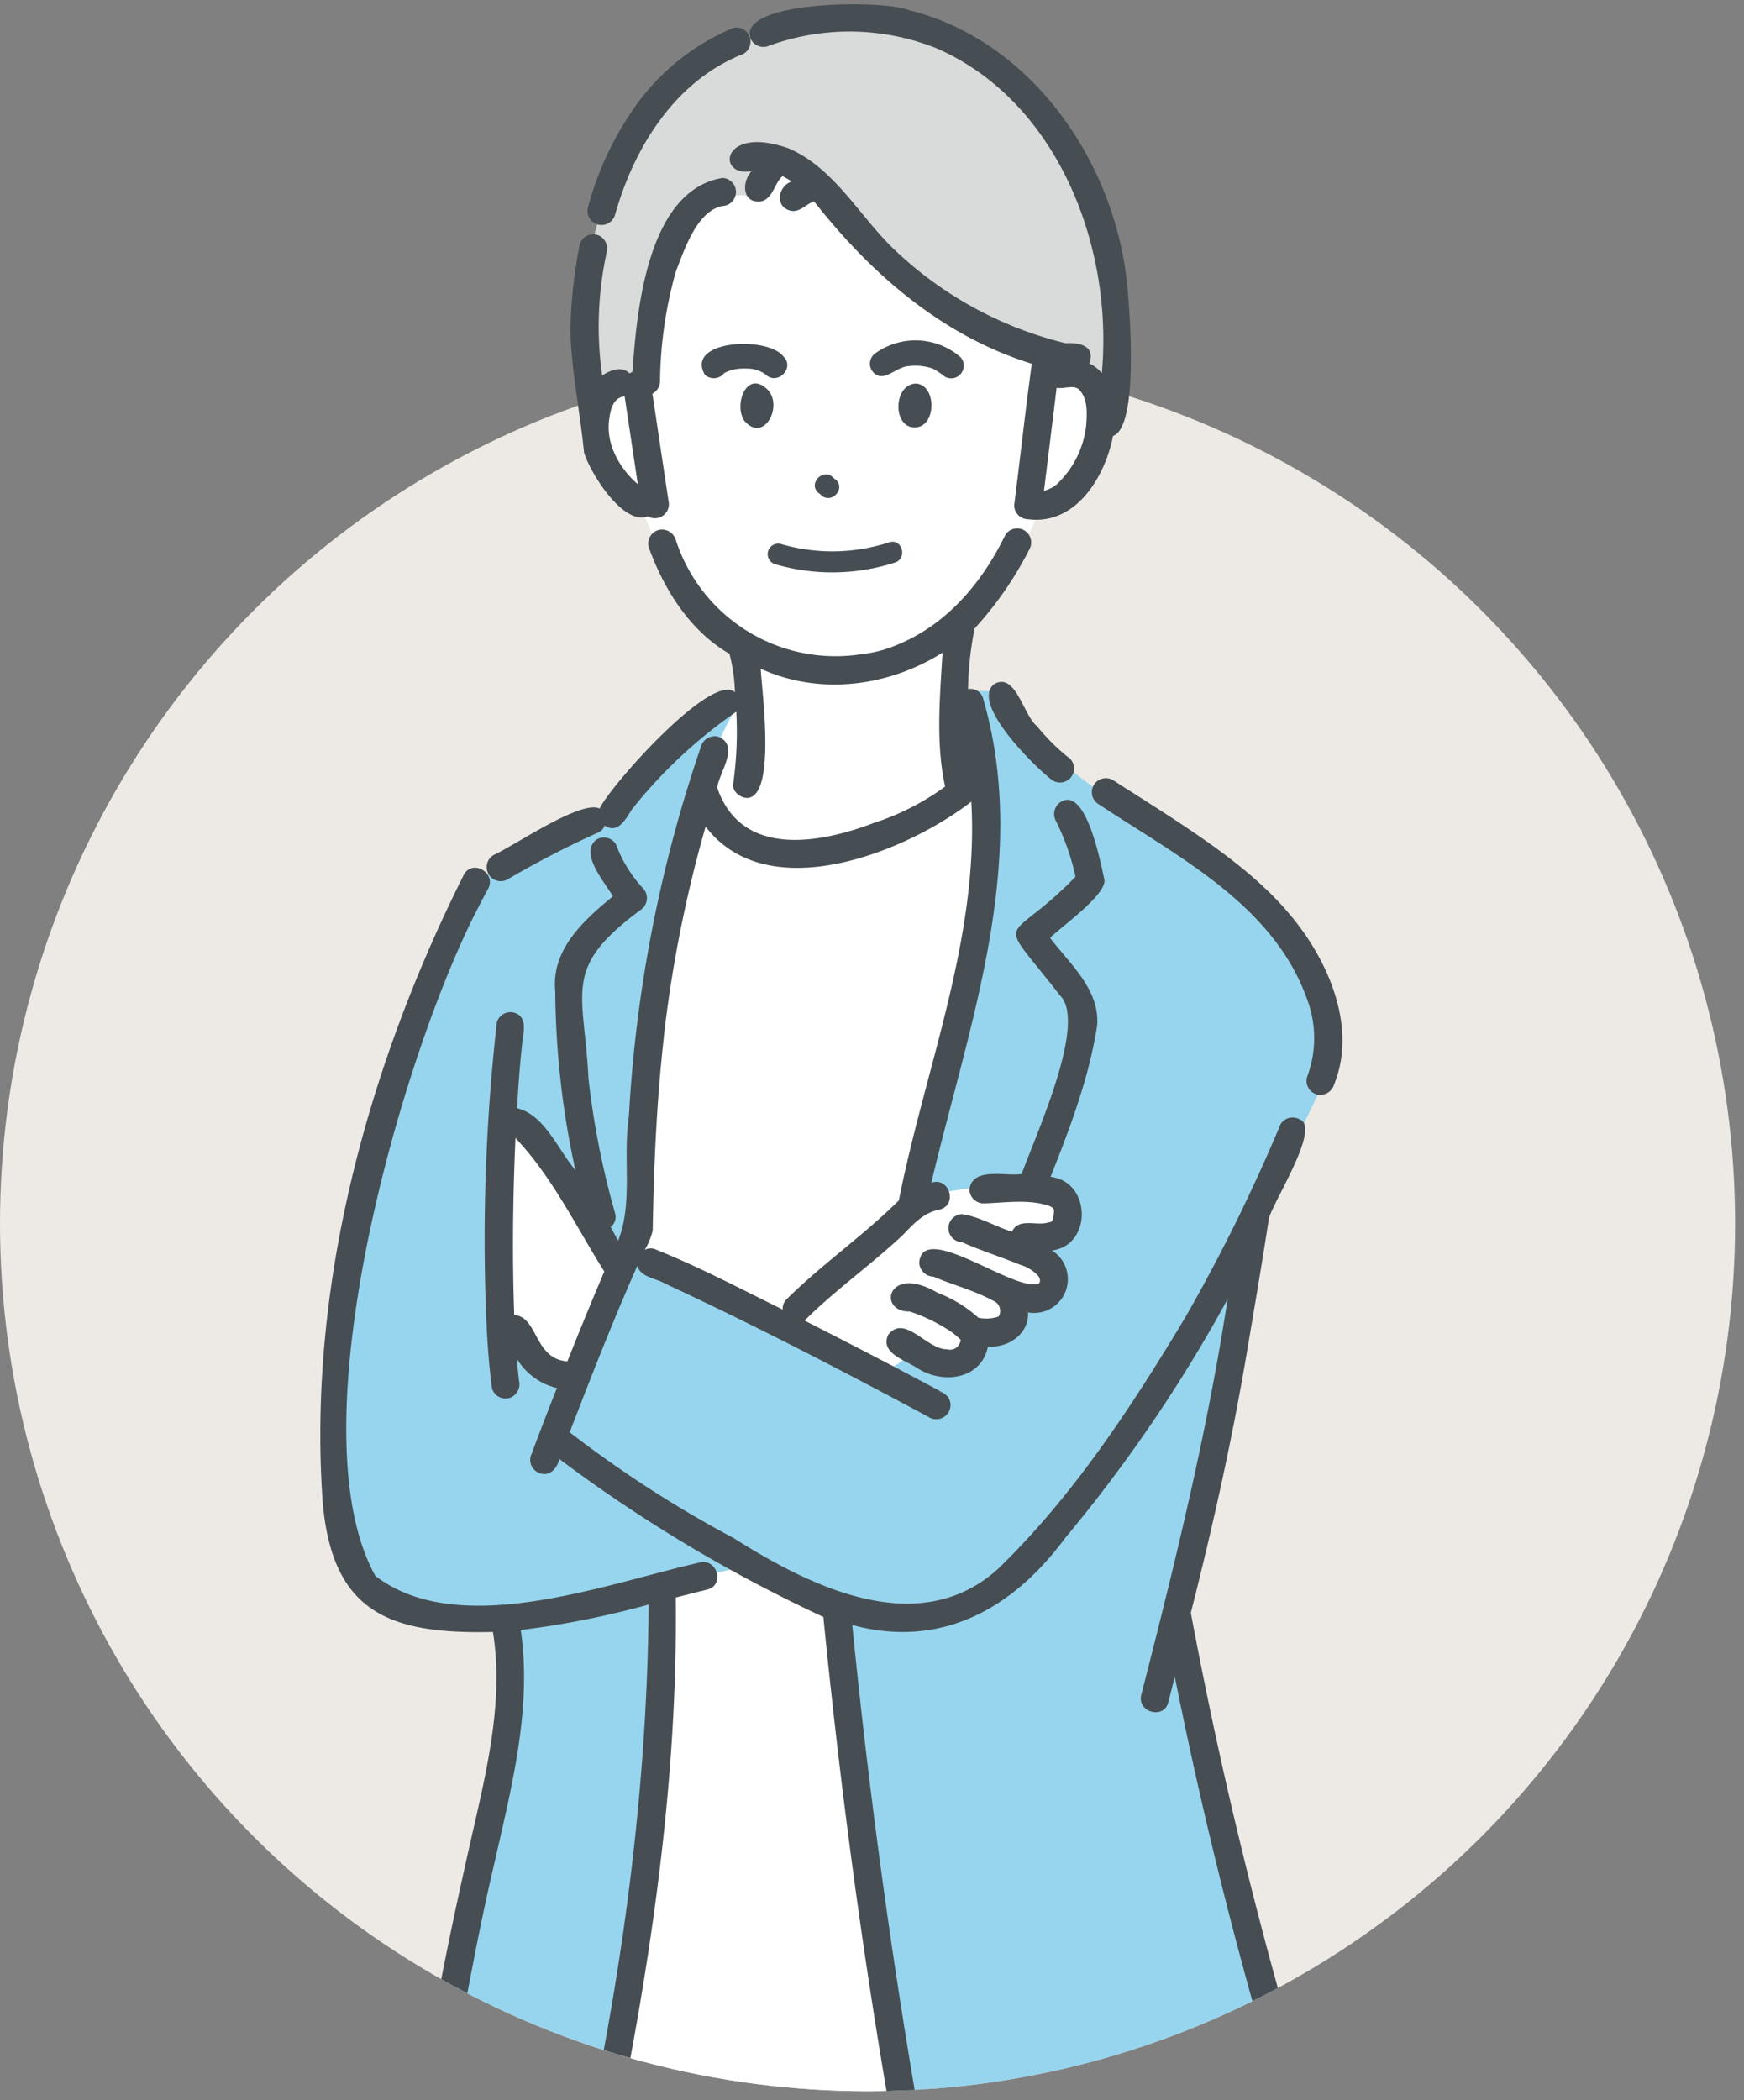
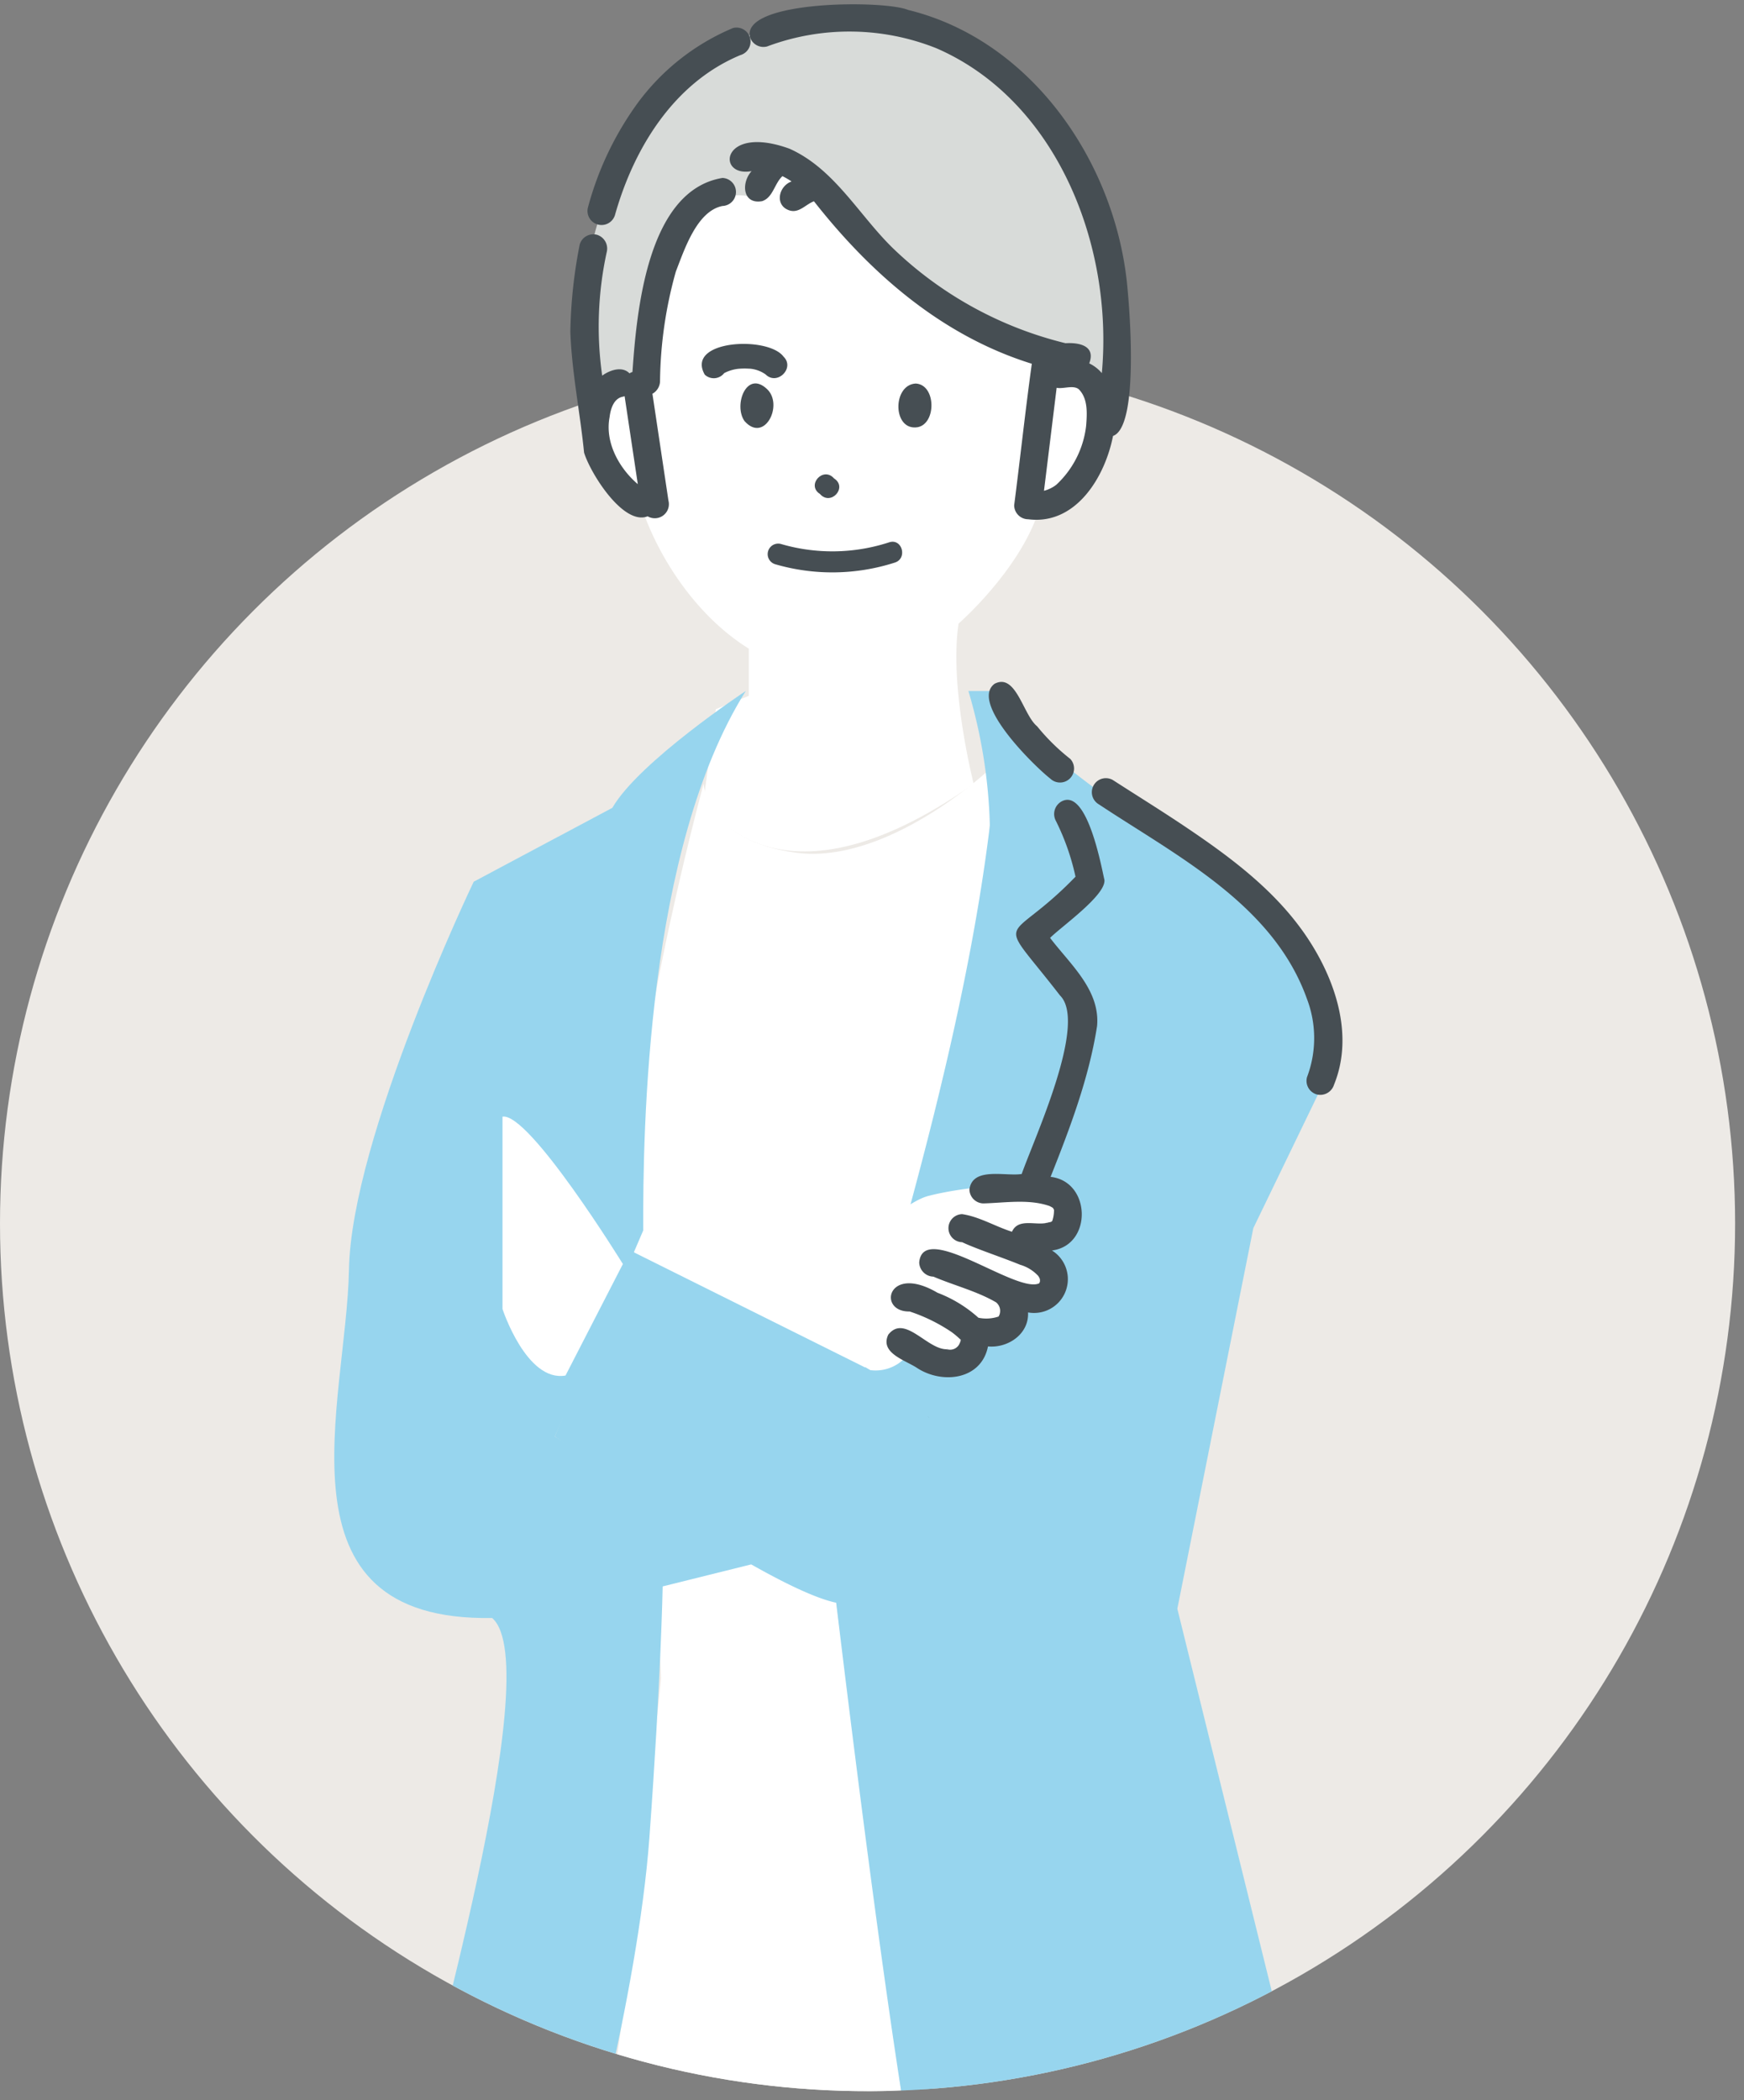
<svg xmlns="http://www.w3.org/2000/svg" width="196" height="236">
  <rect width="100%" height="100%" fill="#808080" stroke="none" />
  <defs>
    <clipPath id="a">
      <path data-name="長方形 1089" transform="translate(300 6975.008)" fill="#fff" stroke="#707070" d="M0 0h196v236H0z" />
    </clipPath>
    <clipPath id="b">
      <path data-name="合体 3" d="M715 16606.5a97.513 97.513 0 0155-87.775V16455h82v62.332a97.511 97.511 0 11-137 89.168z" transform="translate(-415 -9494)" fill="#edeae6" />
    </clipPath>
    <clipPath id="c">
      <path data-name="長方形 1033" fill="none" d="M0 0h114.873v265.183H0z" />
    </clipPath>
  </defs>
  <g data-name="マスクグループ 11" transform="translate(-300 -6975.008)" clip-path="url(#a)">
    <g data-name="グループ 4458">
      <circle data-name="楕円形 15" cx="97.5" cy="97.5" r="97.5" transform="translate(300 7015)" fill="#edeae6" />
      <g data-name="マスクグループ 7">
        <g data-name="グループ 4455" clip-path="url(#b)">
          <g data-name="グループ 4457" clip-path="url(#c)" transform="translate(336 6975.491)">
            <path data-name="パス 348" d="M34.864 42.072c-7.389-.89-3.059 11.574 1.136 14.122 1.655 5.236 5.834 12.285 12.156 16.217v5.3l-3.712 1.5-1.371 10.247s7.763 14.07 30.354-1.854c0 0-2.777-10.855-1.7-18.007 0 0 6.78-5.912 8.981-12.6 0 0 7.769-3.377 7.583-10.01S82.1 41.421 82.1 41.421c-1.732-31.208-48.8-42.534-47.232.656" fill="#fff" />
            <path data-name="パス 349" d="M99.599 263.32c0-15.226-.776-25.43-1.665-30.523l-77.827 3.831c.143.257 1.322 10.305 3.012 26.886z" fill="#464e53" />
            <path data-name="パス 350" d="M74.845 86.289s-11.19 10.373-21.317 9.057-10.455-7.742-10.455-7.742-9.8 35.837-7.932 51.465 3.146 49.048 3.146 49.048-4.673 47.952-7.06 52.854c0 0 19.189 3.9 34.665-1.857l-7.917-59.494 11.9-58.637s7.107-24.353 4.966-34.694" fill="#fff" />
            <path data-name="パス 351" d="M47.811 77.168S35.816 85.1 32.818 90.296l-15.579 8.3s-13.752 28.7-14.021 43.592-8.886 39.594 16.091 39.147c6.395 5.559-8.371 54.529-7.539 54.927 0 0 9.732 9.844 17.094 11.89 0 0 6.822-24.32 8.122-42.179s1.488-28.185 1.488-28.185l9.994-2.485-22.108-14.362 9.929-23.156c-.046-11.338.386-42.918 11.524-60.617" fill="#97d5ee" />
            <path data-name="パス 352" d="M76.572 77.168h-3.737a58.286 58.286 0 012.412 15.118c-2.667 21.833-9.492 44.71-14.032 60.892l-26.5-13.194-8.354 20.957s23.6 17.013 31.616 18.679c0 0 7.2 60.689 10.207 70.054-.382-.764 45.106-4.176 40.83-17.944l-12.7-51.434 8.541-42.769 9.038-18.681s-.323-10.771-7.063-16.628-29.4-18.664-30.257-25.05" fill="#97d5ee" />
            <path data-name="パス 353" d="M34.003 141.559S23.477 124.493 20.473 125v21.614s2.7 8.25 7.083 7.476z" fill="#fff" />
            <path data-name="パス 354" d="M52.205 147.829s11.591-12.719 16.092-13.91 15.262-2.241 15.736.5-.352 3.926-3 4.684c0 0 4.307 6.65-2.086 6.192 0 0-.013 4.24-4.778 4.111.1 3.9-2.657 4.679-7.714 1.68a4.585 4.585 0 01-4.647 2.395z" fill="#fff" />
            <path data-name="パス 355" d="M56.83 1.616s-14.4 1-19.227 9.535-7.9 13.844-7.931 24.346 1.189 9.712 1.189 9.712l5.738-3.354s1.8-22.745 11.934-20.2l3.857-4.028c8.12 9.176 16.858 16.7 29.966 21.161 0 0 6.667 6.54 6.721 6.152s1.81-18.979-4.853-28.272S71.347-.397 56.83 1.616" fill="#d8dbd9" />
            <path data-name="パス 356" d="M47.672 46.834c2.244 2.537 4.415-1.825 2.533-3.593-2.309-2.188-3.794 1.816-2.533 3.593" fill="#464e53" />
            <path data-name="パス 357" d="M67.134 47.523c2.123-.411 2.071-4.783-.218-4.907-2.648.134-2.618 5.369.218 4.907" fill="#464e53" />
-             <path data-name="パス 358" d="M68.836 40.937a9.511 9.511 0 011.376.923 1.425 1.425 0 001.725-2.221 7.744 7.744 0 00-9.48-.48 1.455 1.455 0 00-.509 1.941c1.191 1.761 2.725-.424 4.209-.441a6.052 6.052 0 012.679.279m3.023-1.359a1.915 1.915 0 00-.228-.151l.013-.018.215.169m-6.927 1.406c-.1.052-.13.048 0 0" fill="#464e53" />
            <path data-name="パス 359" d="M48.233 40.943a3.574 3.574 0 011.814.653c1.3 1.288 3.323-.728 2.006-2.007-1.751-2.353-11.051-1.873-8.851 2.026a1.477 1.477 0 002.185-.169 4.462 4.462 0 011.5-.474c.117-.021.04-.017-.023 0a7.906 7.906 0 011.364-.023m-2.925.547c-.032.019-.044.024 0 0" fill="#464e53" />
            <path data-name="パス 360" d="M51.115 62.92a22.947 22.947 0 0013.452-.184c1.445-.459.828-2.742-.629-2.28a20.579 20.579 0 01-12.195.184 1.183 1.183 0 00-.629 2.28" fill="#464e53" />
            <path data-name="パス 361" d="M29.638 50.366c.689 2.293 4.4 8.251 7.149 7.171a1.584 1.584 0 002.336-1.762l-1.8-12.011a1.656 1.656 0 00.854-1.389 47.227 47.227 0 011.781-12.351c.957-2.442 2.347-6.78 5.233-7.359a1.577 1.577 0 000-3.152c-8.422 1.394-9.635 14.9-10.111 21.8a1.55 1.55 0 00-.334.16c-.834-.859-2.234-.354-3.069.258a39.229 39.229 0 01.512-13.893 1.621 1.621 0 00-1.1-1.939 1.59 1.59 0 00-1.939 1.1 54.9 54.9 0 00-1.051 9.793c.159 4.545 1.1 9.121 1.541 13.575m4.4-6.28a1.261 1.261 0 00.156-.053l1.484 9.889c-2.055-1.753-3.715-4.637-3.174-7.515.116-.939.459-2.141 1.534-2.321" fill="#464e53" />
            <path data-name="パス 362" d="M33.107 23.707c2.113-7.52 6.618-14.89 14.108-18a1.577 1.577 0 00-.839-3.04 25.618 25.618 0 00-10.678 8.384 35.511 35.511 0 00-5.631 11.816 1.578 1.578 0 003.04.838" fill="#464e53" />
            <path data-name="パス 363" d="M50.21 4.739a26.38 26.38 0 0119.043.207c13.448 5.846 19.9 22.052 18.577 36.5a4.231 4.231 0 00-1.416-1.093c.762-2-1.152-2.359-2.663-2.268a42.463 42.463 0 01-19.382-10.658c-3.846-3.737-6.581-8.937-11.644-11.2-7.721-2.8-8.271 3.272-4.255 2.519-1.191 1.3-1.033 3.776 1.185 3.374 1.231-.408 1.379-1.985 2.28-2.808a9.226 9.226 0 011.025.595c-1.5.545-1.928 2.748-.194 3.268 1.061.3 1.791-.7 2.71-1.039 6.4 8.148 14.413 15.129 24.484 18.257-.731 5.287-1.3 10.6-1.982 15.9a1.585 1.585 0 001.576 1.576c5.344.68 8.63-4.731 9.533-9.364 2.974-1.04 1.867-14.613 1.522-17.611C89.024 17.332 79.725 3.965 66.041.629c-2.671-1.116-18.571-1.1-17.77 3.01a1.591 1.591 0 001.939 1.1m35.853 42.642a10.7 10.7 0 01-3.35 6.61q.2-.151-.013.01a3.826 3.826 0 01-1.371.667l1.422-11.574c.712.164 1.864-.344 2.483.162 1.057 1.042.939 2.756.829 4.125" fill="#464e53" />
            <path data-name="パス 364" d="M56.154 55.03c1.219 1.387 3.148-.75 1.581-1.752-1.219-1.387-3.147.75-1.581 1.752" fill="#464e53" />
            <path data-name="パス 365" d="M68.318 158.723l-.033-.021c.153.153.149.111.033.021" fill="#464e53" />
-             <path data-name="パス 366" d="M104.2 151.074c.822-4.883 1.665-9.767 2.408-14.662.605-2.069 5.86-10.224 3.453-11.108a1.587 1.587 0 00-2.157.566 194.9 194.9 0 01-10.693 21.678c-6.021 10.021-12.568 20.043-20.989 28.216-8.93 8.148-21.129 2.052-29.77-3.406a130.135 130.135 0 01-18.428-11.892c2.418-6.274 4.873-12.547 7.594-18.685.415 1.289 2.121 1.377 3.16 1.994 9.993 4.648 19.795 9.721 29.506 14.927l-.016-.016a1.6 1.6 0 002.509-1.668c-.173-.69-.766-.979-1.323-1.283-4.978-2.673-10-5.253-15.035-7.822 3.482-3.467 7.539-6.305 11.112-9.677 1.154-1.216 2.36-2.507 4.1-2.8 2.045-.55 1.038-3.716-.964-3.006 4.21-17.736 11.129-36.137 5.831-54.381a1.457 1.457 0 00-1.7-1.092 36.737 36.737 0 01.738-6.816 39.992 39.992 0 006.183-8.953A1.577 1.577 0 0077 59.6c-2.885 5.942-7.353 10.974-13.805 12.965a15.951 15.951 0 01-2.508.487l-.065.009a18.881 18.881 0 01-20.677-12.886 1.62 1.62 0 00-1.939-1.1 1.589 1.589 0 00-1.1 1.939c1.725 4.746 4.6 9.388 9.071 11.97a18.988 18.988 0 01.618 4.321c-2.582-2.337-14 10.5-15.207 13.073-2.08-1.007-9.47 4.107-11.875 5.2a1.577 1.577 0 101.591 2.722 108.444 108.444 0 0110.187-5.261 1.28 1.28 0 00.657-.755c1.55 1.007 2.4-.8 3.118-1.879a55.018 55.018 0 0111.683-10.908 41.432 41.432 0 01-.353 8.112c-.114.845.806 1.576 1.576 1.576 3.284-.114 1.644-12.017 1.522-14.518 6.654 3.026 14.332 2.013 20.432-1.805-.289 4.945-.777 10.218.294 15.042a28.221 28.221 0 01-8.048 4.1c-6.288 2.4-14.923 3.811-17.568-3.976.245-1.789 2.584-4.714.116-5.726a1.605 1.605 0 00-1.939 1.1 154.323 154.323 0 00-8.106 41.616c-.7 4.574.493 9.653-1.208 13.923q-.413-.777-.842-1.544a1.415 1.415 0 00.494-1.575 93.554 93.554 0 01-2.981-15.088c-.491-9.938-3.012-12.394 5.8-18.927a1.6 1.6 0 00.319-2.476 14.927 14.927 0 01-3.027-4.926 1.586 1.586 0 00-2.157-.566c-2.058 1.519.931 4.847 1.808 6.4-3.29 2.706-6.935 5.971-6.478 10.657a96.6 96.6 0 002.261 20.106c-1.963-2.3-3.441-6.2-6.551-6.954.137-2.534.326-5.068.611-7.59.159-1.136.514-2.738-.949-3.146a1.587 1.587 0 00-1.939 1.1 217.085 217.085 0 00-1.2 32.818c.106 2.772.288 5.539.658 8.29a1.585 1.585 0 001.939 1.1 1.619 1.619 0 001.1-1.939l.02.141c-.116-.892-.2-1.77-.27-2.626a7.222 7.222 0 004.506 3.3q-1.508 3.818-2.945 7.663a1.59 1.59 0 001.1 1.939c1.135.321 1.871-.64 2.134-1.615a165.64 165.64 0 0029.656 17.737c1.892 19.1 4.426 38.148 7.754 57.056a66.644 66.644 0 01-31.188 1.459c4.079-19.932 7.09-40.331 6.842-60.694 1.181-.305 2.362-.608 3.547-.9 1.971-.478 1.136-3.519-.838-3.04-10.451 2.34-27.023 8.73-36.438 1.525.013.019.022.029.038.054-.024-.036-.157-.2-.1-.137-9.1-16.537 3.021-58.3 11.391-74.647q.637-1.259 1.313-2.5c.972-1.781-1.749-3.374-2.722-1.591-10.81 21.558-17.609 46.373-15.86 70.604 1.108 12.463 7.687 14.757 19.126 14.5 1.287 8.081-.87 16.234-2.636 24.073-1.924 8.517-3.709 17.072-5.1 25.694a1.625 1.625 0 00-2.506 1.682c1.709 5.1 6.581 8.353 10.819 11.3.458 5.956 1 11.9 1.561 17.851a1.62 1.62 0 001.577 1.576 1.588 1.588 0 001.576-1.576c-.5-5.31-.983-10.62-1.408-15.936 7.854 3.771 7.479 3.284 9.144-4.771a69.949 69.949 0 0032.4-1.409q.608 3.422 1.247 6.836a79.86 79.86 0 01-2.188.1c-2.023.072-2.032 3.224 0 3.152a104.492 104.492 0 0033.571-6.854c-.383 6.169.25 12.471.214 18.682-.005 2.478 3.864 2.49 3.844 0-.1-5.979-.3-11.957-.366-17.938a1.968 1.968 0 00-1.148-1.745c3.739-1.758 8.633-2.98 10.589-6.995 1-1.766-1.719-3.37-2.722-1.591-4.168 6.736-30.442 12.553-38.634 12.972q-6.156-32.717-9.45-65.884c9.975 2.7 18.062-1.832 23.919-9.769a166.233 166.233 0 0018.261-26.854c-2.3 15.013-5.93 29.762-9.7 44.462-.494 1.968 2.545 2.807 3.04.838q.361-1.436.724-2.871 4.478 22.338 10.952 44.212c.575 1.941 3.618 1.115 3.04-.838a506.931 506.931 0 01-12.188-50.549c2.493-9.814 4.7-19.7 6.368-29.687m-34.192 4.985a2.231 2.231 0 00-.485-.142c.585.12-1.9-.842.485.142M38.6 116.026a145.082 145.082 0 014.7-23.621c6.964 9.131 22.422 2.926 29.862-2.8.879 15.368-5.205 29.95-8.146 44.807-3.97 3.945-8.624 7.158-12.6 11.091a1.465 1.465 0 00-.45 1.173c-4.765-2.343-9.474-4.84-14.41-6.806a1.333 1.333 0 00-1.1.108 7.817 7.817 0 00.9-2.187c.123-7.266.439-14.536 1.255-21.761m-11.044 36.452h.065c-3.621-.36-3.178-5.025-5.839-5.192-.244-6.629-.152-13.265.138-19.892 4.155 4.385 6.815 9.976 9.983 15q-2.136 5.024-4.145 10.089h-.137a.688.688 0 00.136.007.132.132 0 00-.005.013 1.847 1.847 0 00-.2-.019M7.222 177.649a.746.746 0 01.1.077.367.367 0 01-.1-.077m19.764 68.214a38.362 38.362 0 01-12.909-9.163c1.77-9.318 3.336-18.757 5.534-28.018 1.918-8.5 4.19-17.229 2.916-25.994a99.483 99.483 0 0014.373-2.862c-.168 22.415-3.4 44.75-8.527 66.547-.458-.14-.943-.332-1.382-.511" fill="#464e53" />
            <path data-name="パス 367" d="M6.213 176.621a1.593 1.593 0 00-.06-.082c.02.027.039.055.06.082" fill="#464e53" />
            <path data-name="パス 368" d="M82.053 87.027a1.577 1.577 0 002.229-2.229 23.385 23.385 0 01-3.726-3.666c-1.573-1.265-2.363-6.039-4.78-4.776-2.83 2.1 4.412 9.21 6.277 10.671" fill="#464e53" />
            <path data-name="パス 369" d="M88.083 98.23c-.406-1.868-2.029-10.289-4.846-8.615a1.62 1.62 0 00-.566 2.157 26.581 26.581 0 012.2 6.262c-7.862 8.129-9.194 3.713-1.74 13.349 3.127 3.088-2.887 16.023-4.307 20.061-1.833.287-5.523-.838-5.874 1.729a1.6 1.6 0 001.577 1.576c2.438-.067 5.081-.517 7.416.29a3.7 3.7 0 01.388.211l-.03-.058a.2.2 0 00.111.107.215.215 0 00-.073-.039c.04.07.08.14.117.212a3.8 3.8 0 01-.191 1.225c-.088.178-.358.15-.529.221-.046.009-.483.056-.144.029-1.3.266-3.17-.55-3.862.985-1.865-.587-3.665-1.694-5.6-1.978a1.577 1.577 0 000 3.153c1.654.778 4.482 1.7 6.52 2.536a4.471 4.471 0 012.031 1.253 2.3 2.3 0 01.154.267.761.761 0 01.015.466c0-.048-.1.133-.022.059l-.031.034.027-.009c-.09.046-.2.208-.029.01-2.525 1.233-13.073-7.131-13.489-2.336a1.645 1.645 0 001.6 1.592c2.319.992 4.849 1.616 7.03 2.881a1.227 1.227 0 01.288 1.6 4.3 4.3 0 01-2.263.136 14.653 14.653 0 00-4.6-2.808c-5.635-3.31-6.8 2.176-3.128 2.106a19.1 19.1 0 014.72 2.317 9.266 9.266 0 011.024.871c-.029.089-.074.384-.151.428l.078-.189a1.157 1.157 0 01-1.306.852.2.2 0 01.025.014c-.042-.034-.255-.01-.248-.05-2.212 0-4.719-3.971-6.547-1.636-.982 2.082 1.954 2.868 3.27 3.761 2.824 1.822 7.187 1.316 7.937-2.441 2.255.205 4.626-1.4 4.5-3.822a3.8 3.8 0 002.69-6.962c4.563-.58 4.419-7.76-.154-8.272 2.179-5.479 4.315-11.108 5.225-16.954.36-4.052-3.034-6.941-5.281-9.9 1.276-1.285 6.633-5.035 6.069-6.679m-19.248 44.727c-.075-.018-.163-.06 0 0m2.8 7.865l.039-.056c.005.006-.013.028-.039.056m.371-.742a.689.689 0 00.019.045.323.323 0 01-.019-.045m-.079-.083a.151.151 0 01.059.051l-.005.019-.054-.07m.1.137c.014.021.024.045.028.037.031.077.031.112-.028-.037m4.347-3.584v.061a.467.467 0 010-.061m.017.684v.005a1.2 1.2 0 01.007-.123v.118m4.493-3.616l-.051.06a.958.958 0 00.051-.06m-.057.065v-.005.005m-.007.03l.1-.034c-.034.013-.068.022-.1.034" fill="#464e53" />
            <path data-name="パス 370" d="M110.345 104.059c-3.466-4.825-8.344-8.422-13.229-11.7-2.647-1.776-5.359-3.454-8.037-5.181a1.576 1.576 0 10-1.591 2.722c8.844 5.861 19.624 11.27 23.4 21.883a12.376 12.376 0 010 8.78 1.586 1.586 0 001.1 1.939 1.616 1.616 0 001.939-1.1c2.385-5.858-.092-12.488-3.58-17.343" fill="#464e53" />
            <path data-name="パス 371" d="M53.824 248.421c-.5-1.966-3.567-1.137-3.04.838.755 4.852 1.553 9.7 2.346 14.542a1.588 1.588 0 001.939 1.1 1.614 1.614 0 001.1-1.939c-.793-4.846-1.591-9.691-2.347-14.542" fill="#d8dbd9" />
            <path data-name="パス 372" d="M70.598 151.169a.264.264 0 00-.224-.036 1.22 1.22 0 01.224.036" fill="#464e53" />
            <path data-name="パス 373" d="M72.974 146.815l.016.012c.28.222-.083-.067-.016-.012" fill="#464e53" />
            <path data-name="パス 375" d="M82.333 135.26c-.052-.007.065.136 0 0" fill="#464e53" />
-             <path data-name="パス 376" d="M82.328 135.251l.005.01v-.008" fill="#464e53" />
          </g>
        </g>
      </g>
    </g>
  </g>
</svg>